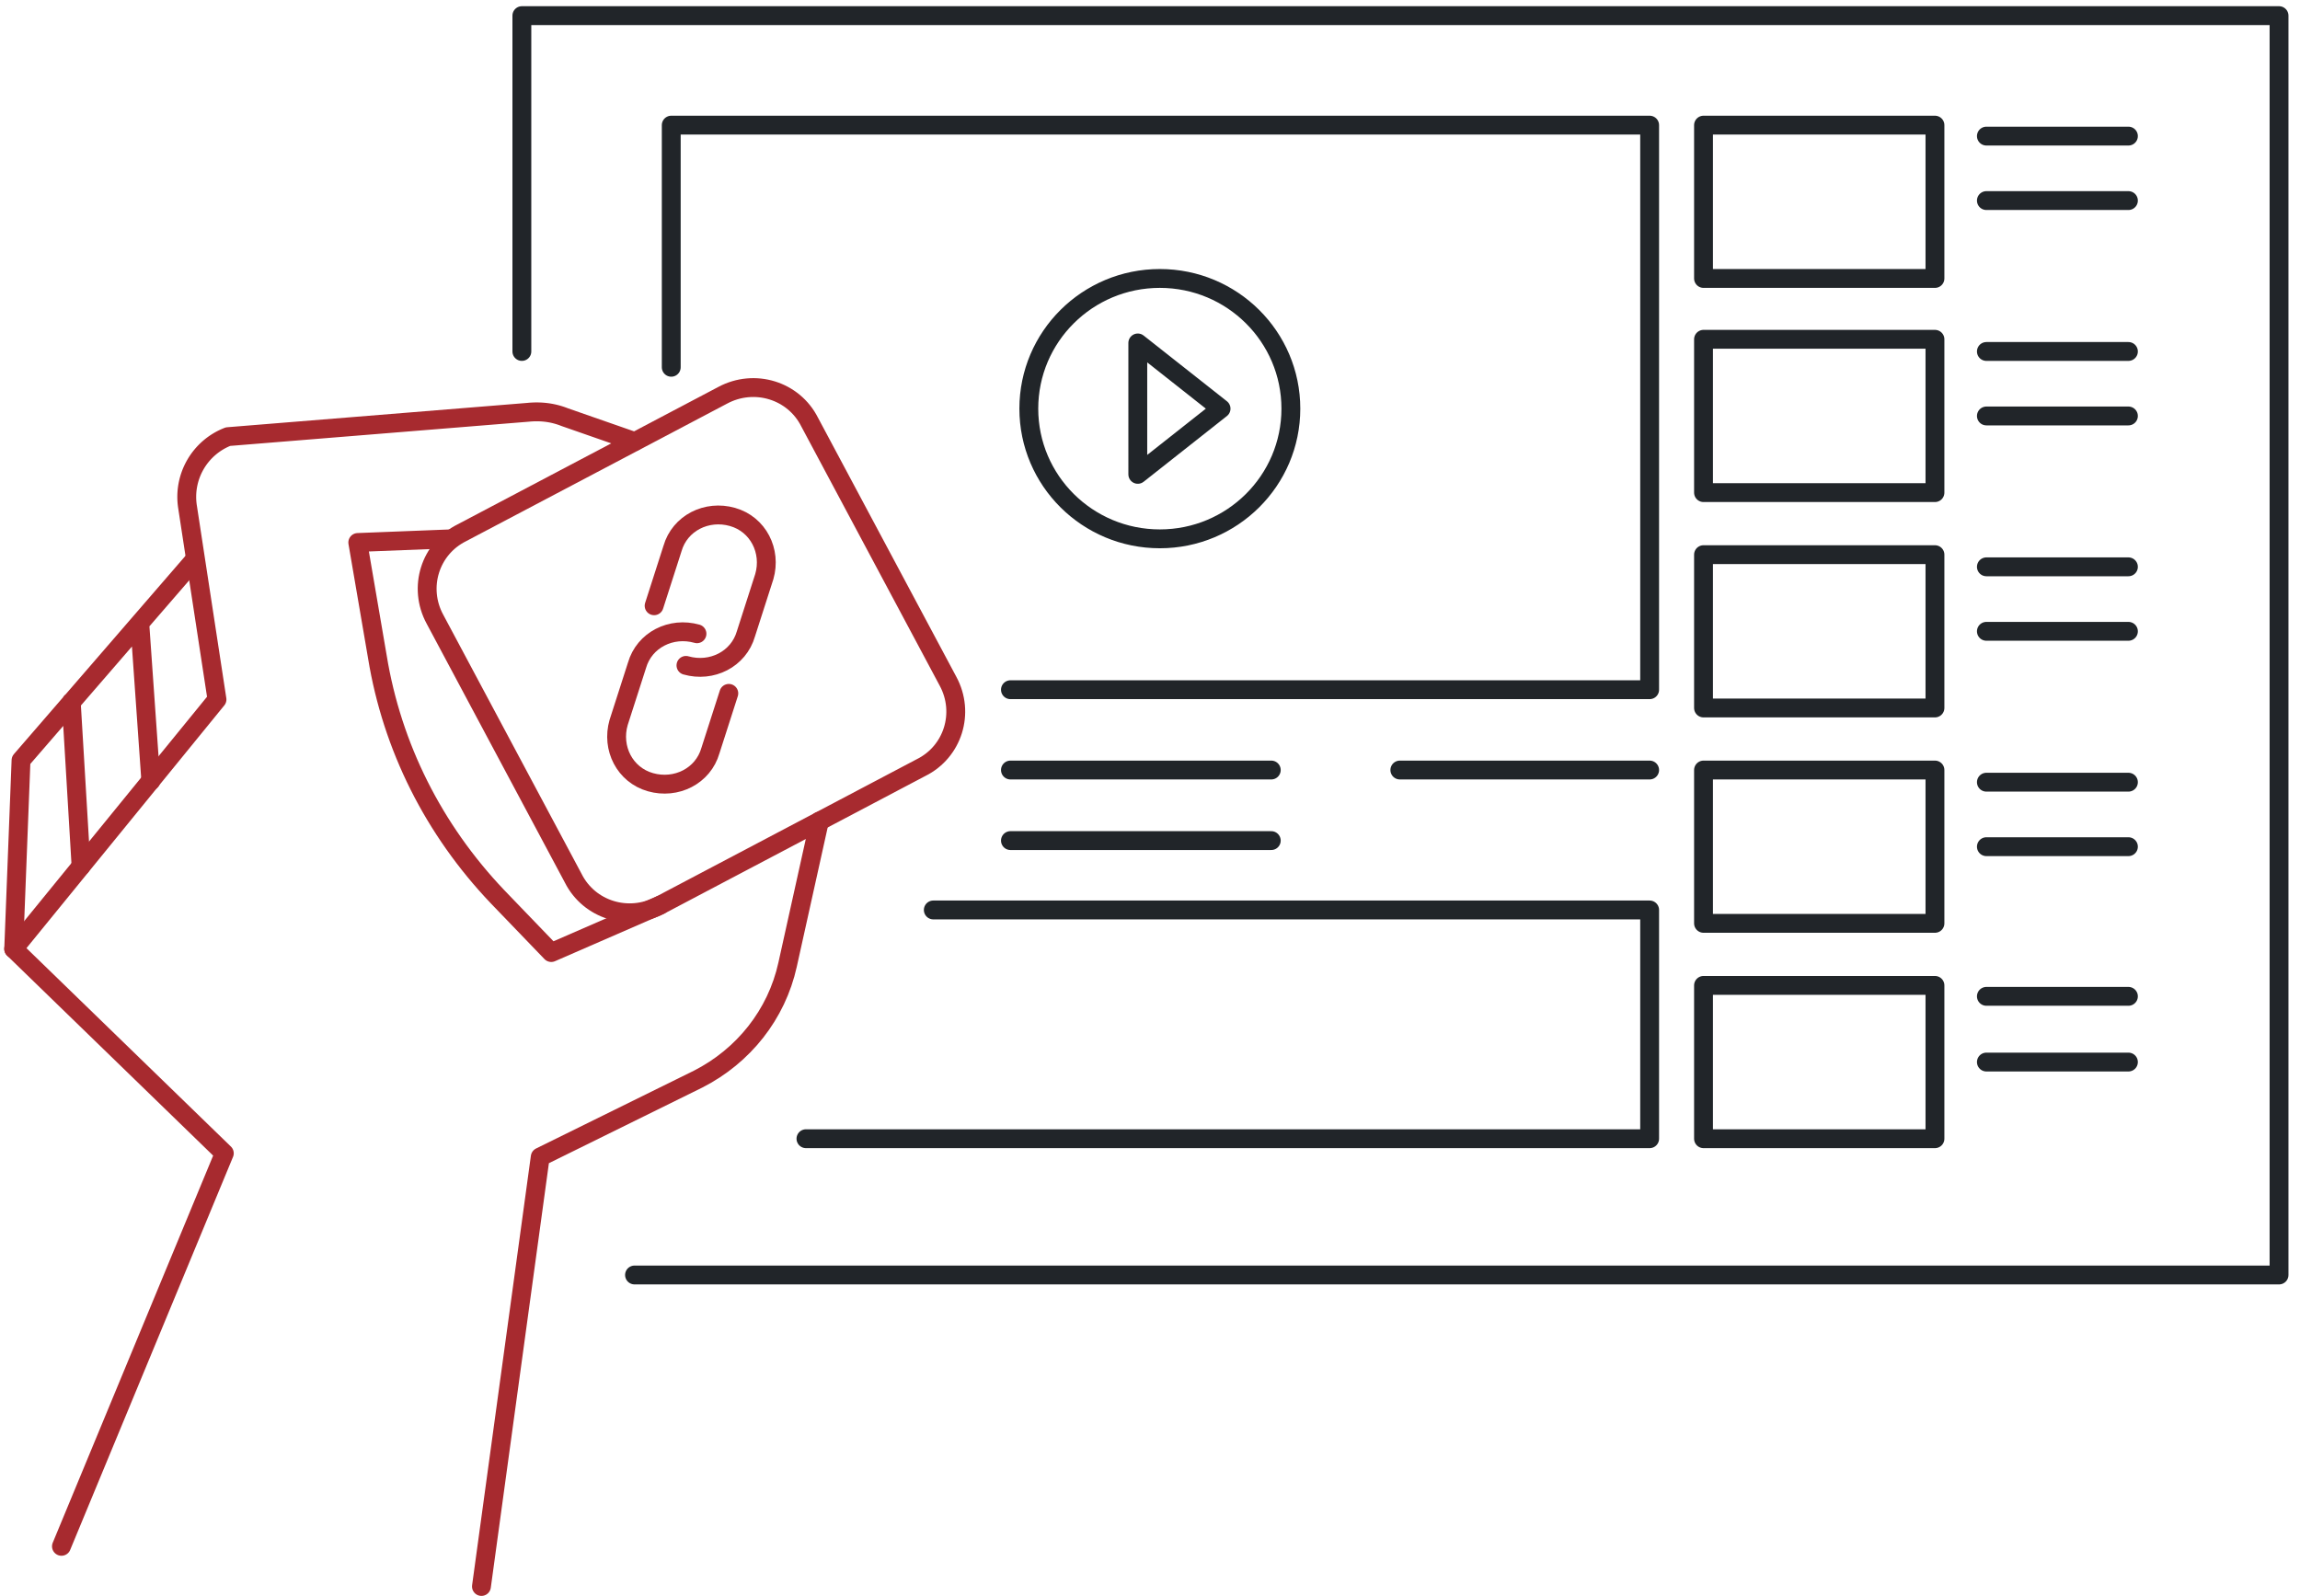
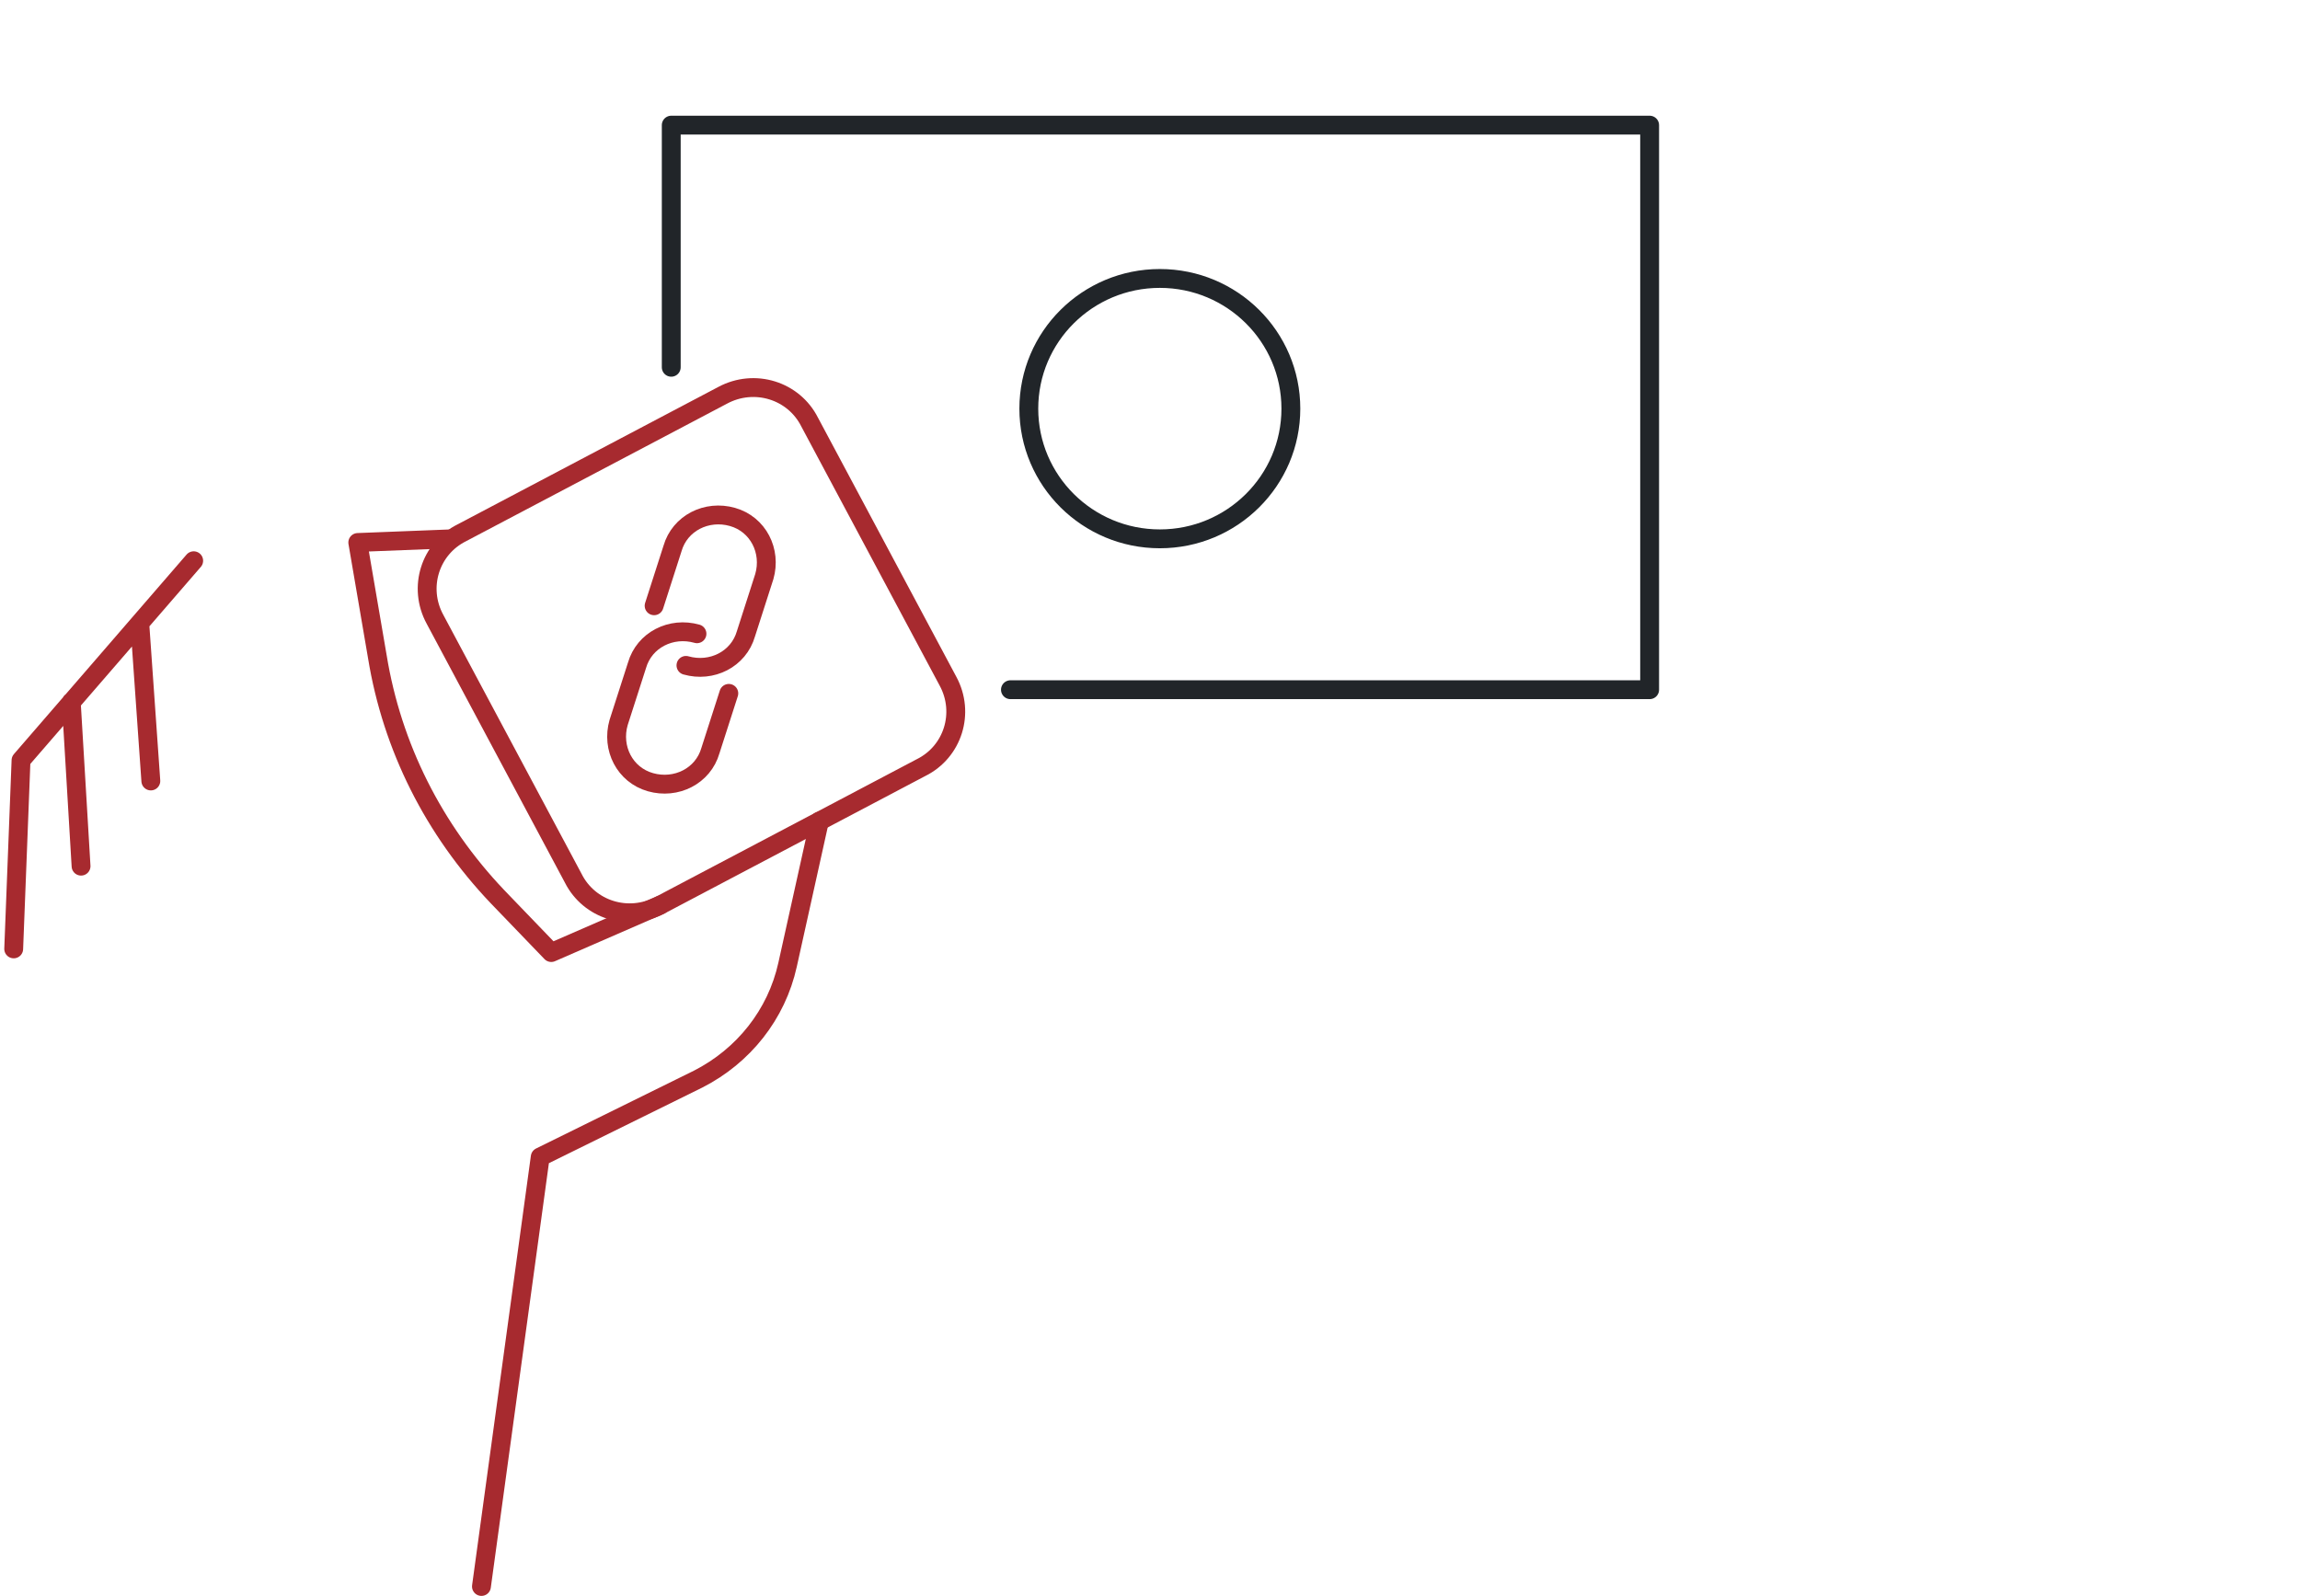
<svg xmlns="http://www.w3.org/2000/svg" width="183" height="127" fill="none" viewBox="0 0 183 127">
  <path stroke="#A72A2F" stroke-linecap="round" stroke-linejoin="round" stroke-miterlimit="10" stroke-width="1.5" d="m65.197 65.342-2.533 11.425c-.877 3.97-3.507 7.262-7.112 9.101l-12.568 6.197-4.677 34.179M35.871 42.878l-7.404.29 1.559 9.102c1.169 7.165 4.482 13.75 9.548 19.075l4.287 4.454 8.67-3.777" />
-   <path stroke="#A72A2F" stroke-linecap="round" stroke-linejoin="round" stroke-miterlimit="10" stroke-width="1.5" d="m4.89 123.049 12.957-31.275L1.09 75.508l16.174-19.849-2.339-15.298a5.145 5.145 0 0 1 3.216-5.616l23.87-1.936c.974-.097 1.948 0 2.922.387l5.554 1.936" />
  <path stroke="#A72A2F" stroke-linecap="round" stroke-linejoin="round" stroke-miterlimit="10" stroke-width="1.5" d="M1.09 75.508 1.673 60.5l13.738-15.879M11.124 49.656l.877 12.49M5.669 55.853l.78 13.071M73.284 61.081 52.532 72.022c-2.533 1.356-5.651.388-6.918-2.13L34.605 49.27c-1.364-2.518-.39-5.616 2.143-6.875l20.753-10.94c2.533-1.356 5.65-.388 6.917 2.13l11.01 20.623c1.364 2.517.39 5.616-2.144 6.874Z" />
  <path stroke="#A72A2F" stroke-linecap="round" stroke-linejoin="round" stroke-miterlimit="10" stroke-width="1.5" d="m52.045 48.204 1.461-4.55c.585-2.034 2.728-3.1 4.774-2.518 2.046.58 3.118 2.71 2.533 4.744l-1.461 4.55c-.585 2.034-2.728 3.1-4.774 2.518" />
  <path stroke="#A72A2F" stroke-linecap="round" stroke-linejoin="round" stroke-miterlimit="10" stroke-width="1.5" d="m57.988 55.175-1.462 4.551c-.584 2.033-2.728 3.098-4.774 2.517-2.046-.58-3.117-2.71-2.533-4.744l1.462-4.55c.584-2.034 2.728-3.099 4.774-2.518" />
-   <path stroke="#212529" stroke-linecap="round" stroke-linejoin="round" stroke-miterlimit="10" stroke-width="1.5" d="M41.522 27.967V1.244h139.81v100.213H50.486M111.379 61.275h19.875" />
  <path stroke="#212529" stroke-linecap="round" stroke-linejoin="round" stroke-miterlimit="10" stroke-width="1.5" d="M53.408 29.226V9.958h77.846v44.926H80.396" />
  <path stroke="#212529" stroke-linecap="round" stroke-linejoin="round" stroke-miterlimit="10" stroke-width="1.5" d="M92.283 42.878c5.757 0 10.425-4.638 10.425-10.36 0-5.722-4.668-10.36-10.425-10.36-5.758 0-10.425 4.638-10.425 10.36 0 5.722 4.667 10.36 10.425 10.36Z" />
-   <path stroke="#212529" stroke-linecap="round" stroke-linejoin="round" stroke-miterlimit="10" stroke-width="1.5" d="m97.154 32.518-6.625 5.229V27.29l6.625 5.228ZM80.396 61.275h20.753M80.396 66.89h20.753M153.955 9.958h-18.414v12.2h18.414v-12.2ZM158.047 10.83h11.301M158.047 15.961h11.301M153.955 27h-18.414v12.2h18.414V27ZM158.047 27.968h11.301M158.047 33.1h11.301M153.955 44.137h-18.414v12.2h18.414v-12.2ZM158.047 45.105h11.301M158.047 50.237h11.301M153.955 61.275h-18.414v12.2h18.414v-12.2ZM158.047 62.243h11.301M158.047 67.375h11.301M153.955 78.413h-18.414v12.2h18.414v-12.2ZM158.047 79.284h11.301M158.047 84.513h11.301M74.258 72.41h56.996v18.203H64.126" />
</svg>